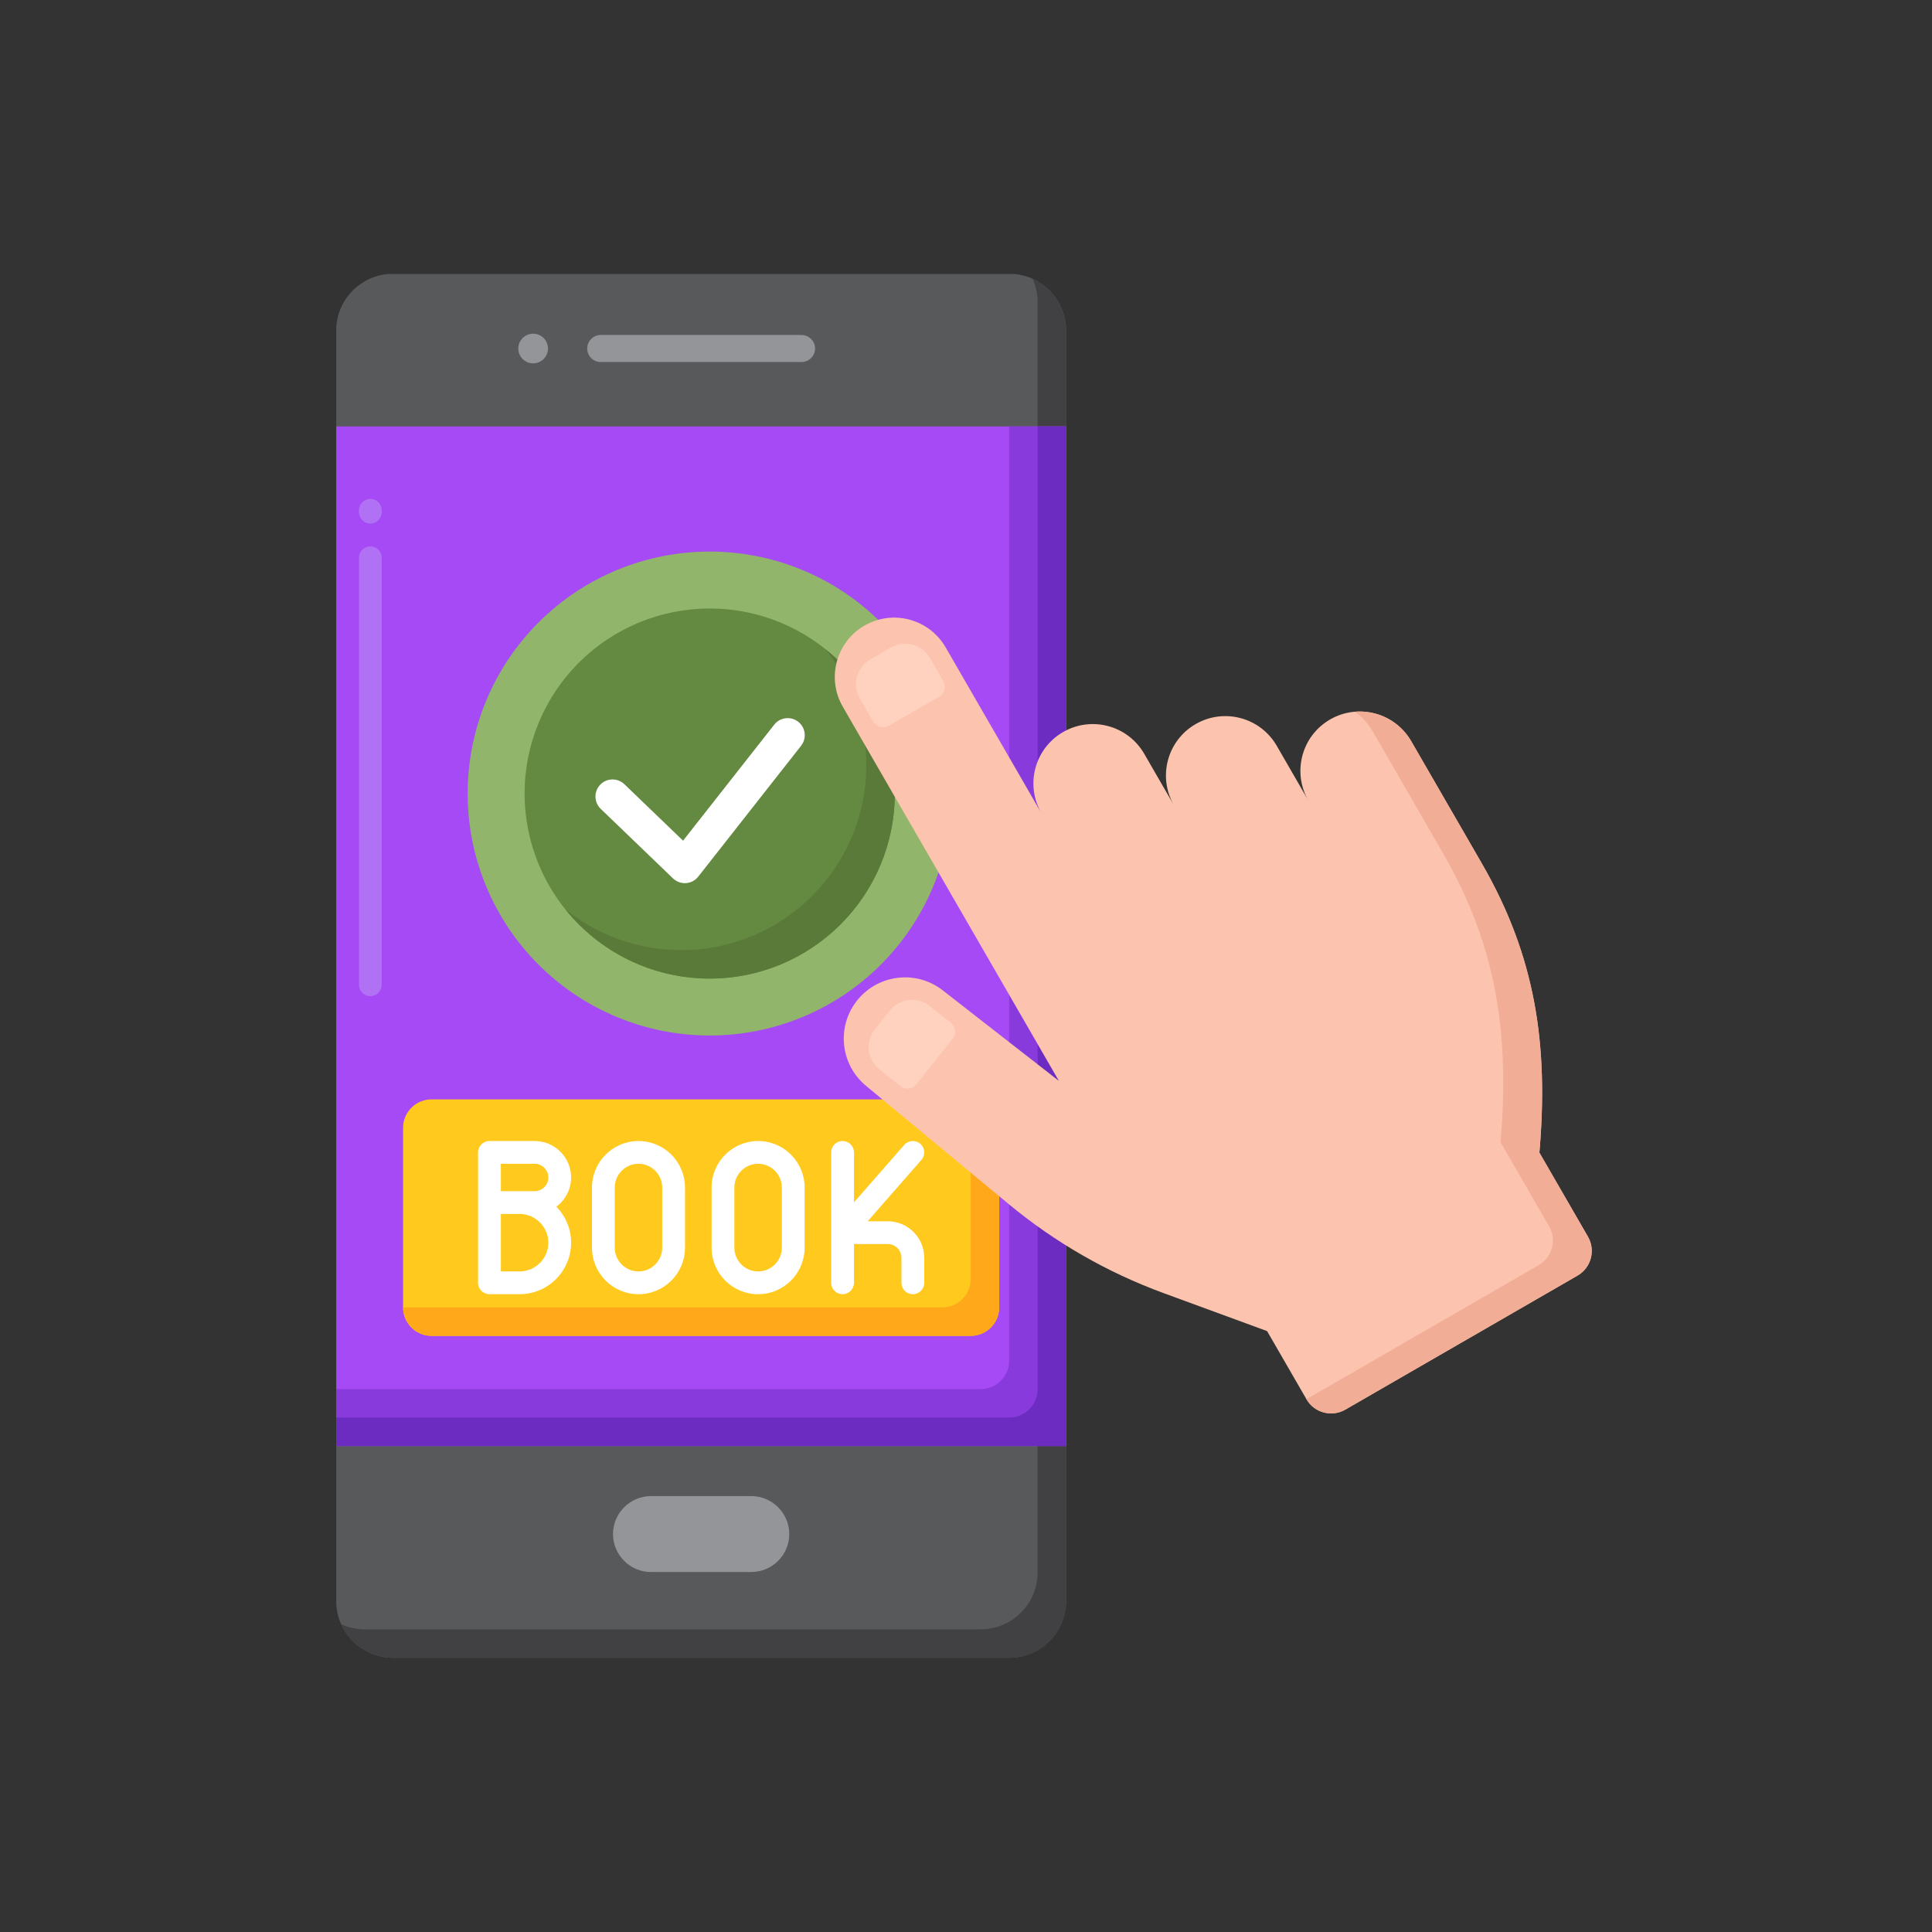
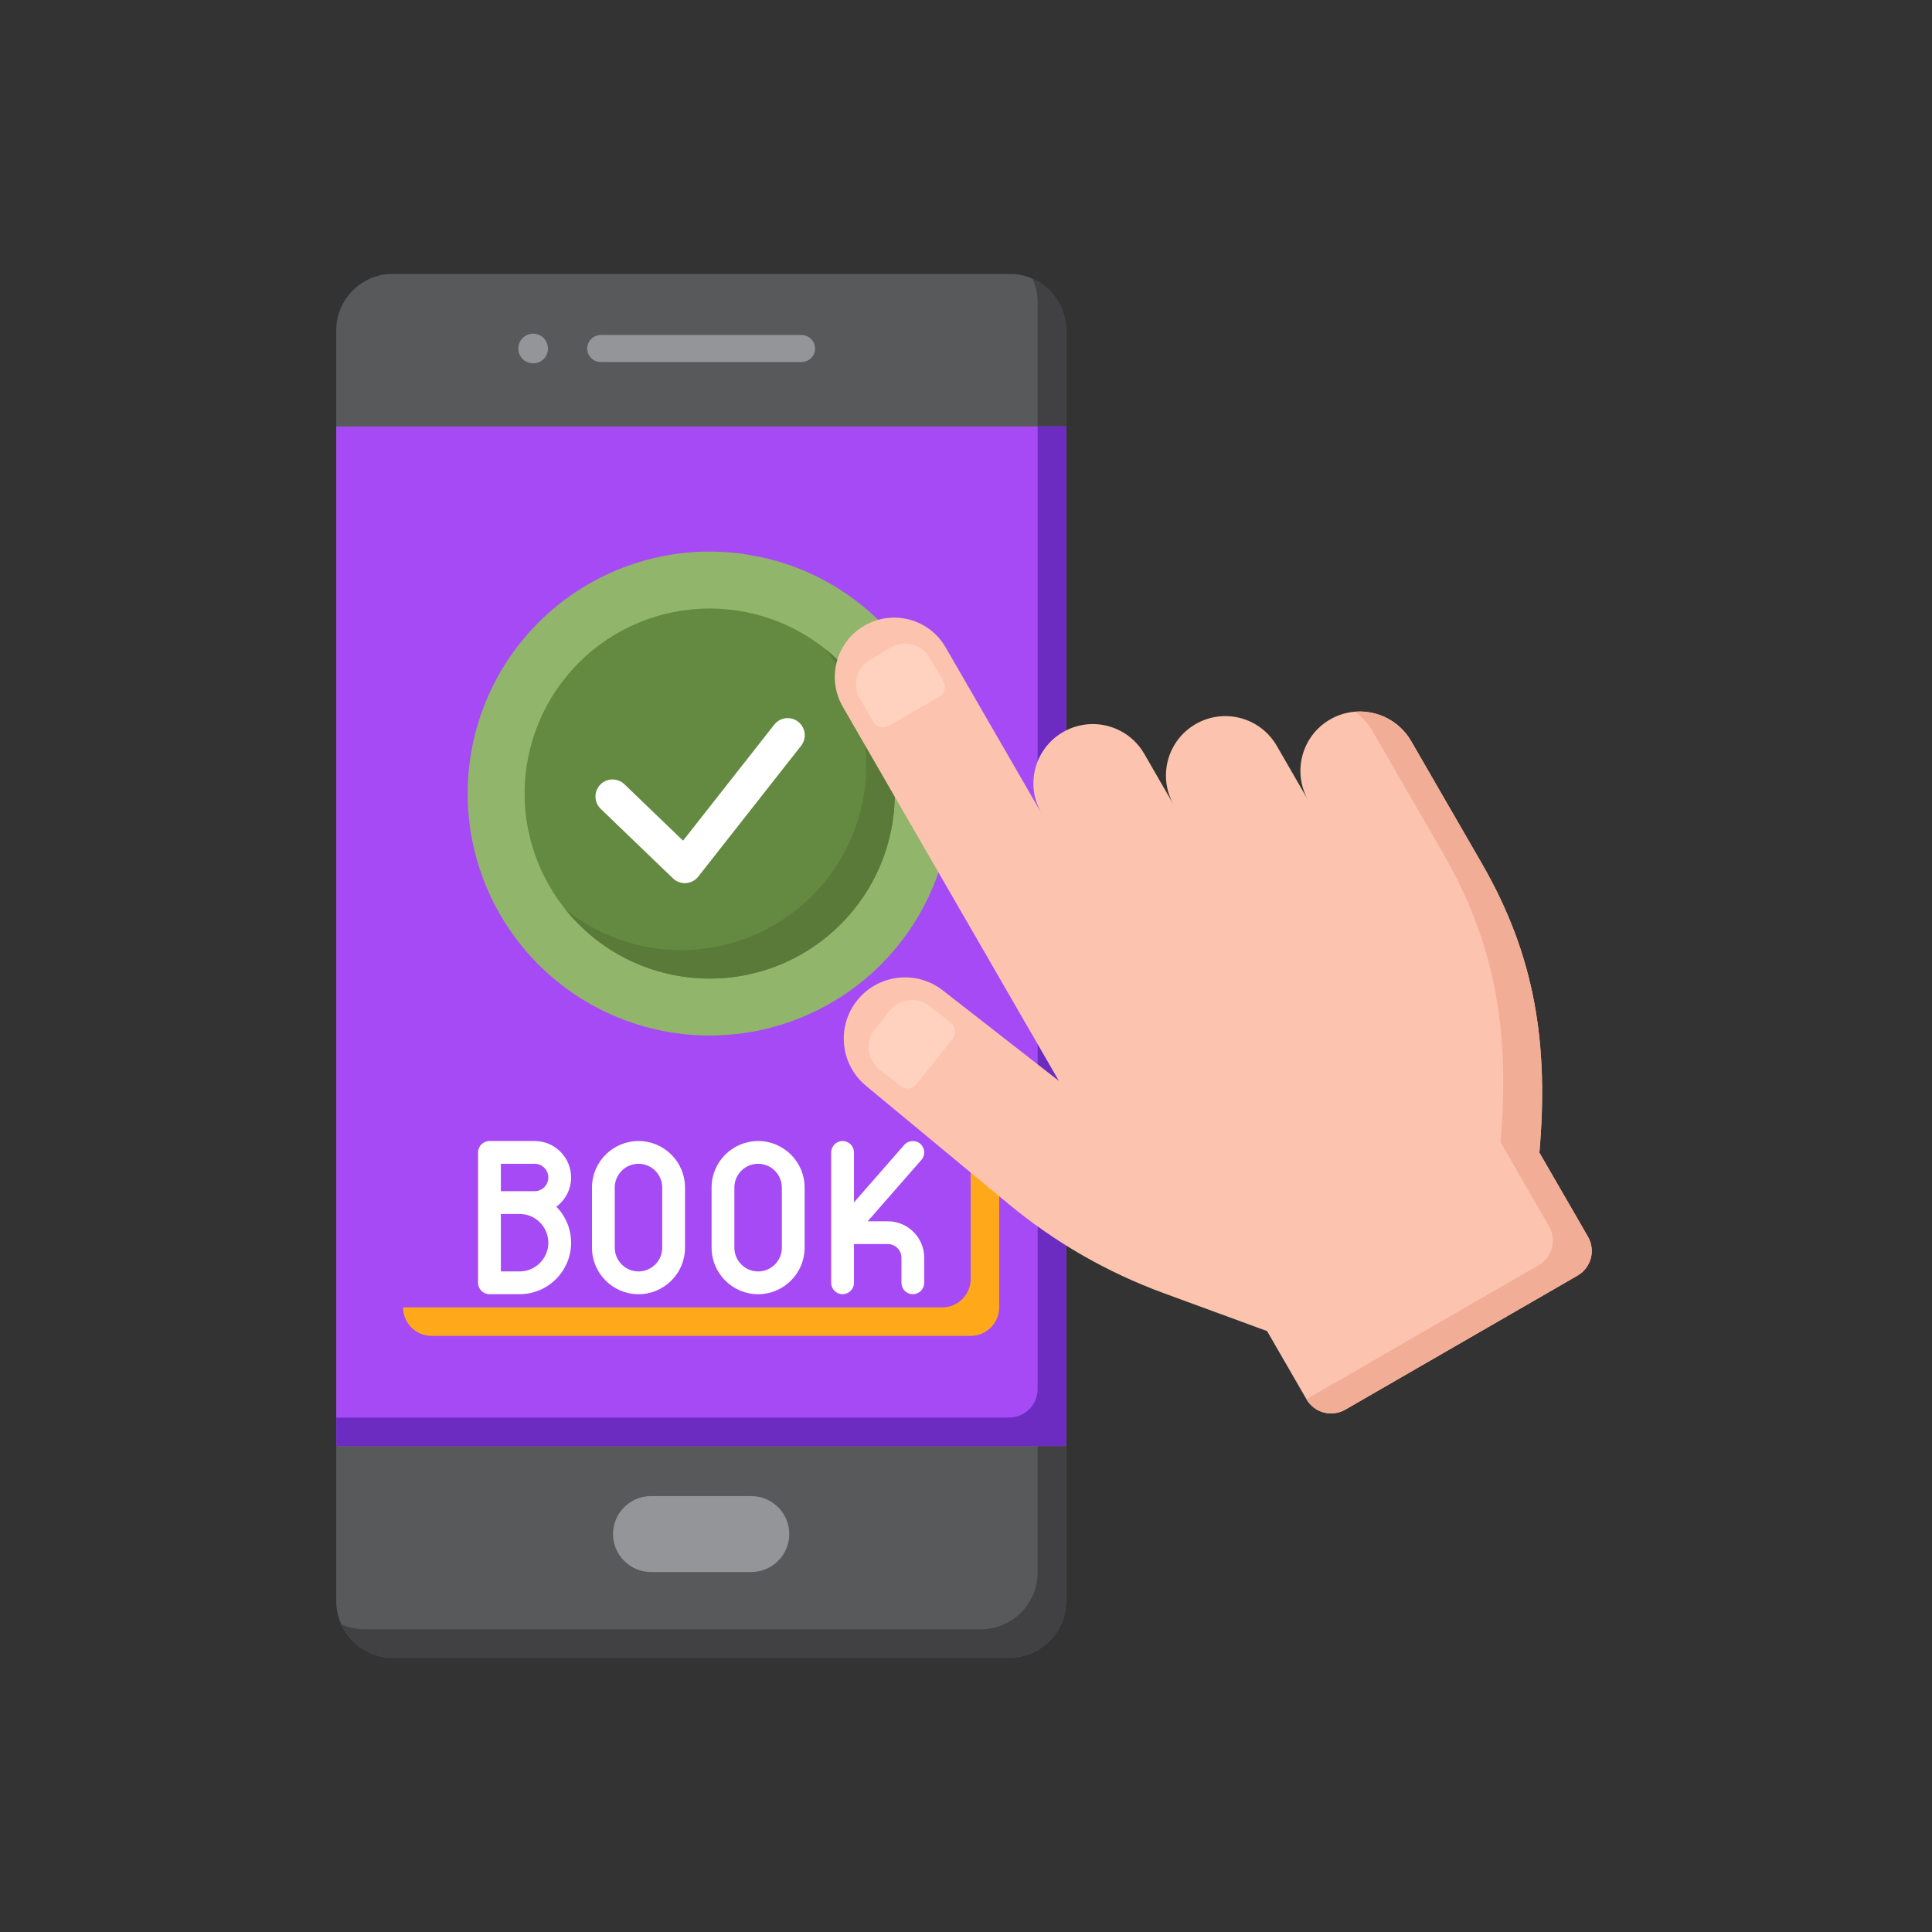
<svg xmlns="http://www.w3.org/2000/svg" width="1400" zoomAndPan="magnify" viewBox="0 0 1050 1050" height="1400" preserveAspectRatio="xMidYMid meet" version="1.2">
  <rect x="0" y="0" width="1050" height="1050" fill="#333333" stroke="none" />
  <defs>
    <clipPath id="e6f16c40bc">
      <path d="M 182.758 148.91 L 580 148.91 L 580 901 L 182.758 901 Z M 182.758 148.91" />
    </clipPath>
    <clipPath id="8ffa9fed7c">
      <path d="M 182.758 231 L 580 231 L 580 786 L 182.758 786 Z M 182.758 231" />
    </clipPath>
    <clipPath id="67f6ac195d">
      <path d="M 182.758 231 L 580 231 L 580 786 L 182.758 786 Z M 182.758 231" />
    </clipPath>
  </defs>
  <g id="28b2d70fa4">
    <g clip-rule="nonzero" clip-path="url(#e6f16c40bc)">
      <path style="stroke:none;fill-rule:nonzero;fill:#58595b;fill-opacity:1;" d="M 213.652 900.977 L 548.457 900.977 C 565.551 900.977 579.41 887.125 579.41 870.035 L 579.41 179.727 C 579.41 162.637 565.551 148.785 548.457 148.785 L 213.652 148.785 C 196.559 148.785 182.699 162.637 182.699 179.727 L 182.699 870.035 C 182.699 887.125 196.559 900.977 213.652 900.977 Z M 213.652 900.977" />
    </g>
    <path style="stroke:none;fill-rule:nonzero;fill:#414042;fill-opacity:1;" d="M 561.176 151.539 C 562.93 155.422 563.934 159.715 563.934 164.258 L 563.934 854.566 C 563.934 871.656 550.074 885.508 532.98 885.508 L 198.176 885.508 C 193.637 885.508 189.34 884.508 185.453 882.754 C 190.309 893.496 201.094 900.98 213.652 900.98 L 548.457 900.98 C 565.551 900.98 579.41 887.129 579.41 870.035 L 579.41 179.727 C 579.41 167.176 571.918 156.395 561.176 151.539 Z M 561.176 151.539" />
    <path style="stroke:none;fill-rule:nonzero;fill:#939598;fill-opacity:1;" d="M 326.477 196.754 L 435.629 196.754 C 439.668 196.754 442.973 193.449 442.973 189.41 C 442.973 185.371 439.668 182.066 435.629 182.066 L 326.477 182.066 C 322.438 182.066 319.133 185.371 319.133 189.41 C 319.133 193.449 322.438 196.754 326.477 196.754 Z M 326.477 196.754" />
    <path style="stroke:none;fill-rule:nonzero;fill:#939598;fill-opacity:1;" d="M 297.809 189.41 C 297.809 189.941 297.758 190.465 297.656 190.984 C 297.551 191.504 297.398 192.008 297.195 192.496 C 296.992 192.984 296.746 193.449 296.449 193.891 C 296.156 194.328 295.824 194.734 295.449 195.109 C 295.074 195.484 294.668 195.82 294.227 196.113 C 293.785 196.406 293.32 196.656 292.832 196.859 C 292.344 197.059 291.84 197.215 291.32 197.316 C 290.801 197.418 290.277 197.473 289.746 197.473 C 289.219 197.473 288.691 197.418 288.172 197.316 C 287.652 197.215 287.148 197.059 286.66 196.859 C 286.172 196.656 285.707 196.406 285.266 196.113 C 284.828 195.82 284.418 195.484 284.047 195.109 C 283.672 194.734 283.336 194.328 283.043 193.891 C 282.75 193.449 282.5 192.984 282.297 192.496 C 282.094 192.008 281.941 191.504 281.84 190.984 C 281.734 190.465 281.684 189.941 281.684 189.41 C 281.684 188.883 281.734 188.355 281.84 187.836 C 281.941 187.32 282.094 186.816 282.297 186.324 C 282.5 185.836 282.75 185.371 283.043 184.934 C 283.336 184.492 283.672 184.086 284.047 183.711 C 284.418 183.336 284.828 183 285.266 182.707 C 285.707 182.414 286.172 182.164 286.66 181.965 C 287.148 181.762 287.652 181.609 288.172 181.504 C 288.691 181.402 289.219 181.348 289.746 181.348 C 290.277 181.348 290.801 181.402 291.32 181.504 C 291.84 181.609 292.344 181.762 292.832 181.965 C 293.32 182.164 293.785 182.414 294.227 182.707 C 294.668 183 295.074 183.336 295.449 183.711 C 295.824 184.086 296.156 184.492 296.449 184.934 C 296.746 185.371 296.992 185.836 297.195 186.324 C 297.398 186.816 297.551 187.32 297.656 187.836 C 297.758 188.355 297.809 188.883 297.809 189.41 Z M 297.809 189.41" />
    <g clip-rule="nonzero" clip-path="url(#8ffa9fed7c)">
      <path style="stroke:none;fill-rule:nonzero;fill:#a54af4;fill-opacity:1;" d="M 182.695 231.758 L 579.41 231.758 L 579.41 785.883 L 182.695 785.883 Z M 182.695 231.758" />
    </g>
-     <path style="stroke:none;fill-rule:nonzero;fill:#b171f4;fill-opacity:1;" d="M 201.27 541.383 C 197.855 541.383 195.082 538.609 195.082 535.195 L 195.082 303.113 C 195.082 299.699 197.855 296.926 201.27 296.926 C 204.688 296.926 207.461 299.699 207.461 303.113 L 207.461 535.195 C 207.461 538.613 204.688 541.383 201.27 541.383 Z M 201.27 284.547 C 197.855 284.547 195.082 281.773 195.082 278.359 L 195.082 277.328 C 195.082 273.914 197.855 271.141 201.27 271.141 C 204.688 271.141 207.461 273.914 207.461 277.328 L 207.461 278.359 C 207.461 281.777 204.688 284.547 201.27 284.547 Z M 201.27 284.547" />
    <g clip-rule="nonzero" clip-path="url(#67f6ac195d)">
-       <path style="stroke:none;fill-rule:nonzero;fill:#893add;fill-opacity:1;" d="M 548.457 231.758 L 548.457 739.469 C 548.457 748.012 541.527 754.941 532.98 754.941 L 182.695 754.941 L 182.695 785.883 L 579.41 785.883 L 579.41 231.758 Z M 548.457 231.758" />
      <path style="stroke:none;fill-rule:nonzero;fill:#6c2bc1;fill-opacity:1;" d="M 563.934 231.758 L 563.934 754.941 C 563.934 763.484 557.004 770.414 548.457 770.414 L 182.695 770.414 L 182.695 785.883 L 579.41 785.883 L 579.41 231.758 Z M 563.934 231.758" />
    </g>
-     <path style="stroke:none;fill-rule:nonzero;fill:#91b56b;fill-opacity:1;" d="M 517.25 431.27 C 517.25 433.422 517.195 435.574 517.09 437.723 C 516.984 439.871 516.828 442.016 516.617 444.16 C 516.406 446.301 516.141 448.438 515.828 450.566 C 515.512 452.695 515.141 454.816 514.723 456.926 C 514.301 459.035 513.832 461.137 513.309 463.223 C 512.785 465.312 512.211 467.387 511.586 469.445 C 510.961 471.504 510.285 473.547 509.559 475.574 C 508.836 477.602 508.059 479.609 507.238 481.598 C 506.414 483.586 505.539 485.551 504.621 487.496 C 503.699 489.445 502.73 491.367 501.719 493.262 C 500.703 495.16 499.641 497.035 498.535 498.879 C 497.426 500.727 496.277 502.543 495.078 504.332 C 493.883 506.121 492.645 507.883 491.363 509.609 C 490.078 511.34 488.754 513.035 487.391 514.699 C 486.023 516.363 484.617 517.992 483.172 519.586 C 481.727 521.184 480.242 522.742 478.719 524.262 C 477.199 525.785 475.641 527.27 474.043 528.715 C 472.449 530.16 470.82 531.562 469.156 532.93 C 467.492 534.293 465.793 535.617 464.062 536.902 C 462.336 538.184 460.574 539.422 458.785 540.617 C 456.996 541.812 455.176 542.965 453.332 544.07 C 451.484 545.176 449.609 546.238 447.711 547.254 C 445.812 548.266 443.891 549.234 441.945 550.156 C 440 551.074 438.031 551.945 436.043 552.77 C 434.055 553.594 432.047 554.367 430.02 555.094 C 427.992 555.82 425.949 556.492 423.887 557.117 C 421.828 557.742 419.754 558.316 417.664 558.84 C 415.574 559.363 413.477 559.836 411.363 560.254 C 409.254 560.676 407.133 561.043 405.004 561.359 C 402.875 561.672 400.738 561.938 398.594 562.148 C 396.453 562.359 394.305 562.516 392.156 562.621 C 390.004 562.727 387.852 562.781 385.699 562.781 C 383.547 562.781 381.395 562.727 379.246 562.621 C 377.094 562.516 374.949 562.359 372.805 562.148 C 370.664 561.938 368.527 561.672 366.398 561.359 C 364.27 561.043 362.148 560.676 360.035 560.254 C 357.926 559.836 355.824 559.363 353.738 558.84 C 351.648 558.316 349.574 557.742 347.512 557.117 C 345.453 556.492 343.41 555.82 341.383 555.094 C 339.355 554.367 337.348 553.594 335.359 552.77 C 333.371 551.945 331.402 551.074 329.457 550.156 C 327.508 549.234 325.586 548.266 323.688 547.254 C 321.789 546.238 319.918 545.176 318.07 544.07 C 316.223 542.965 314.406 541.812 312.617 540.617 C 310.824 539.422 309.066 538.184 307.336 536.902 C 305.605 535.617 303.91 534.293 302.246 532.93 C 300.582 531.562 298.953 530.16 297.355 528.715 C 295.762 527.27 294.203 525.785 292.68 524.262 C 291.16 522.742 289.676 521.184 288.23 519.586 C 286.781 517.992 285.375 516.363 284.012 514.699 C 282.645 513.035 281.32 511.34 280.039 509.609 C 278.758 507.883 277.516 506.121 276.32 504.332 C 275.125 502.543 273.973 500.727 272.867 498.879 C 271.758 497.035 270.699 495.16 269.684 493.262 C 268.668 491.367 267.703 489.445 266.781 487.496 C 265.859 485.551 264.988 483.586 264.164 481.598 C 263.34 479.609 262.566 477.602 261.84 475.574 C 261.117 473.547 260.441 471.504 259.816 469.445 C 259.191 467.387 258.617 465.312 258.094 463.223 C 257.57 461.137 257.098 459.035 256.68 456.926 C 256.258 454.816 255.891 452.695 255.574 450.566 C 255.258 448.438 254.996 446.301 254.785 444.16 C 254.574 442.016 254.414 439.871 254.309 437.723 C 254.203 435.574 254.152 433.422 254.152 431.27 C 254.152 429.117 254.203 426.965 254.309 424.816 C 254.414 422.668 254.574 420.52 254.785 418.379 C 254.996 416.238 255.258 414.102 255.574 411.973 C 255.891 409.844 256.258 407.723 256.68 405.613 C 257.098 403.5 257.57 401.402 258.094 399.312 C 258.617 397.227 259.191 395.152 259.816 393.094 C 260.441 391.035 261.117 388.992 261.84 386.965 C 262.566 384.938 263.34 382.93 264.164 380.941 C 264.988 378.953 265.859 376.984 266.781 375.039 C 267.703 373.094 268.668 371.172 269.684 369.273 C 270.699 367.375 271.758 365.504 272.867 363.656 C 273.973 361.812 275.125 359.996 276.32 358.203 C 277.516 356.414 278.758 354.656 280.039 352.926 C 281.32 351.199 282.645 349.504 284.012 347.84 C 285.375 346.176 286.781 344.547 288.23 342.949 C 289.676 341.355 291.16 339.797 292.68 338.277 C 294.203 336.754 295.762 335.27 297.355 333.824 C 298.953 332.379 300.582 330.973 302.246 329.609 C 303.91 328.242 305.605 326.918 307.336 325.637 C 309.066 324.355 310.824 323.117 312.617 321.922 C 314.406 320.727 316.223 319.574 318.07 318.469 C 319.918 317.359 321.789 316.301 323.688 315.285 C 325.586 314.27 327.508 313.305 329.457 312.383 C 331.402 311.465 333.371 310.59 335.359 309.766 C 337.348 308.945 339.355 308.168 341.383 307.445 C 343.41 306.719 345.453 306.043 347.512 305.418 C 349.574 304.793 351.648 304.223 353.738 303.699 C 355.824 303.176 357.926 302.703 360.035 302.285 C 362.148 301.863 364.27 301.496 366.398 301.18 C 368.527 300.863 370.664 300.602 372.805 300.391 C 374.949 300.18 377.094 300.02 379.246 299.914 C 381.395 299.809 383.547 299.758 385.699 299.758 C 387.852 299.758 390.004 299.809 392.156 299.914 C 394.305 300.02 396.453 300.18 398.594 300.391 C 400.738 300.602 402.875 300.863 405.004 301.18 C 407.133 301.496 409.254 301.863 411.363 302.285 C 413.477 302.703 415.574 303.176 417.664 303.699 C 419.754 304.223 421.828 304.793 423.887 305.418 C 425.949 306.043 427.992 306.719 430.02 307.445 C 432.047 308.168 434.055 308.945 436.043 309.766 C 438.031 310.59 440 311.465 441.945 312.383 C 443.891 313.305 445.812 314.27 447.711 315.285 C 449.609 316.301 451.484 317.359 453.332 318.469 C 455.176 319.574 456.996 320.727 458.785 321.922 C 460.574 323.117 462.336 324.355 464.062 325.637 C 465.793 326.918 467.492 328.242 469.156 329.609 C 470.82 330.973 472.449 332.379 474.043 333.824 C 475.641 335.27 477.199 336.754 478.719 338.277 C 480.242 339.797 481.727 341.355 483.172 342.949 C 484.617 344.547 486.023 346.176 487.391 347.84 C 488.754 349.504 490.078 351.199 491.363 352.926 C 492.645 354.656 493.883 356.414 495.078 358.203 C 496.277 359.996 497.426 361.812 498.535 363.656 C 499.641 365.504 500.703 367.375 501.719 369.273 C 502.73 371.172 503.699 373.094 504.621 375.039 C 505.539 376.984 506.414 378.953 507.238 380.941 C 508.059 382.93 508.836 384.938 509.559 386.965 C 510.285 388.992 510.961 391.035 511.586 393.094 C 512.211 395.152 512.785 397.227 513.309 399.312 C 513.832 401.402 514.301 403.5 514.723 405.613 C 515.141 407.723 515.512 409.844 515.828 411.973 C 516.141 414.102 516.406 416.238 516.617 418.379 C 516.828 420.52 516.984 422.668 517.09 424.816 C 517.195 426.965 517.25 429.117 517.25 431.27 Z M 517.25 431.27" />
+     <path style="stroke:none;fill-rule:nonzero;fill:#91b56b;fill-opacity:1;" d="M 517.25 431.27 C 517.25 433.422 517.195 435.574 517.09 437.723 C 516.984 439.871 516.828 442.016 516.617 444.16 C 516.406 446.301 516.141 448.438 515.828 450.566 C 515.512 452.695 515.141 454.816 514.723 456.926 C 514.301 459.035 513.832 461.137 513.309 463.223 C 512.785 465.312 512.211 467.387 511.586 469.445 C 510.961 471.504 510.285 473.547 509.559 475.574 C 508.836 477.602 508.059 479.609 507.238 481.598 C 506.414 483.586 505.539 485.551 504.621 487.496 C 503.699 489.445 502.73 491.367 501.719 493.262 C 500.703 495.16 499.641 497.035 498.535 498.879 C 497.426 500.727 496.277 502.543 495.078 504.332 C 493.883 506.121 492.645 507.883 491.363 509.609 C 490.078 511.34 488.754 513.035 487.391 514.699 C 486.023 516.363 484.617 517.992 483.172 519.586 C 481.727 521.184 480.242 522.742 478.719 524.262 C 477.199 525.785 475.641 527.27 474.043 528.715 C 472.449 530.16 470.82 531.562 469.156 532.93 C 467.492 534.293 465.793 535.617 464.062 536.902 C 462.336 538.184 460.574 539.422 458.785 540.617 C 456.996 541.812 455.176 542.965 453.332 544.07 C 451.484 545.176 449.609 546.238 447.711 547.254 C 445.812 548.266 443.891 549.234 441.945 550.156 C 440 551.074 438.031 551.945 436.043 552.77 C 434.055 553.594 432.047 554.367 430.02 555.094 C 427.992 555.82 425.949 556.492 423.887 557.117 C 421.828 557.742 419.754 558.316 417.664 558.84 C 415.574 559.363 413.477 559.836 411.363 560.254 C 409.254 560.676 407.133 561.043 405.004 561.359 C 402.875 561.672 400.738 561.938 398.594 562.148 C 396.453 562.359 394.305 562.516 392.156 562.621 C 390.004 562.727 387.852 562.781 385.699 562.781 C 383.547 562.781 381.395 562.727 379.246 562.621 C 377.094 562.516 374.949 562.359 372.805 562.148 C 370.664 561.938 368.527 561.672 366.398 561.359 C 364.27 561.043 362.148 560.676 360.035 560.254 C 357.926 559.836 355.824 559.363 353.738 558.84 C 351.648 558.316 349.574 557.742 347.512 557.117 C 345.453 556.492 343.41 555.82 341.383 555.094 C 339.355 554.367 337.348 553.594 335.359 552.77 C 333.371 551.945 331.402 551.074 329.457 550.156 C 327.508 549.234 325.586 548.266 323.688 547.254 C 321.789 546.238 319.918 545.176 318.07 544.07 C 316.223 542.965 314.406 541.812 312.617 540.617 C 310.824 539.422 309.066 538.184 307.336 536.902 C 305.605 535.617 303.91 534.293 302.246 532.93 C 300.582 531.562 298.953 530.16 297.355 528.715 C 295.762 527.27 294.203 525.785 292.68 524.262 C 291.16 522.742 289.676 521.184 288.23 519.586 C 286.781 517.992 285.375 516.363 284.012 514.699 C 282.645 513.035 281.32 511.34 280.039 509.609 C 278.758 507.883 277.516 506.121 276.32 504.332 C 275.125 502.543 273.973 500.727 272.867 498.879 C 271.758 497.035 270.699 495.16 269.684 493.262 C 268.668 491.367 267.703 489.445 266.781 487.496 C 265.859 485.551 264.988 483.586 264.164 481.598 C 263.34 479.609 262.566 477.602 261.84 475.574 C 261.117 473.547 260.441 471.504 259.816 469.445 C 259.191 467.387 258.617 465.312 258.094 463.223 C 257.57 461.137 257.098 459.035 256.68 456.926 C 256.258 454.816 255.891 452.695 255.574 450.566 C 255.258 448.438 254.996 446.301 254.785 444.16 C 254.574 442.016 254.414 439.871 254.309 437.723 C 254.203 435.574 254.152 433.422 254.152 431.27 C 254.152 429.117 254.203 426.965 254.309 424.816 C 254.414 422.668 254.574 420.52 254.785 418.379 C 254.996 416.238 255.258 414.102 255.574 411.973 C 255.891 409.844 256.258 407.723 256.68 405.613 C 257.098 403.5 257.57 401.402 258.094 399.312 C 258.617 397.227 259.191 395.152 259.816 393.094 C 260.441 391.035 261.117 388.992 261.84 386.965 C 262.566 384.938 263.34 382.93 264.164 380.941 C 264.988 378.953 265.859 376.984 266.781 375.039 C 267.703 373.094 268.668 371.172 269.684 369.273 C 270.699 367.375 271.758 365.504 272.867 363.656 C 273.973 361.812 275.125 359.996 276.32 358.203 C 277.516 356.414 278.758 354.656 280.039 352.926 C 281.32 351.199 282.645 349.504 284.012 347.84 C 285.375 346.176 286.781 344.547 288.23 342.949 C 289.676 341.355 291.16 339.797 292.68 338.277 C 294.203 336.754 295.762 335.27 297.355 333.824 C 298.953 332.379 300.582 330.973 302.246 329.609 C 303.91 328.242 305.605 326.918 307.336 325.637 C 309.066 324.355 310.824 323.117 312.617 321.922 C 314.406 320.727 316.223 319.574 318.07 318.469 C 319.918 317.359 321.789 316.301 323.688 315.285 C 325.586 314.27 327.508 313.305 329.457 312.383 C 331.402 311.465 333.371 310.59 335.359 309.766 C 337.348 308.945 339.355 308.168 341.383 307.445 C 343.41 306.719 345.453 306.043 347.512 305.418 C 349.574 304.793 351.648 304.223 353.738 303.699 C 355.824 303.176 357.926 302.703 360.035 302.285 C 362.148 301.863 364.27 301.496 366.398 301.18 C 368.527 300.863 370.664 300.602 372.805 300.391 C 374.949 300.18 377.094 300.02 379.246 299.914 C 381.395 299.809 383.547 299.758 385.699 299.758 C 387.852 299.758 390.004 299.809 392.156 299.914 C 394.305 300.02 396.453 300.18 398.594 300.391 C 400.738 300.602 402.875 300.863 405.004 301.18 C 413.477 302.703 415.574 303.176 417.664 303.699 C 419.754 304.223 421.828 304.793 423.887 305.418 C 425.949 306.043 427.992 306.719 430.02 307.445 C 432.047 308.168 434.055 308.945 436.043 309.766 C 438.031 310.59 440 311.465 441.945 312.383 C 443.891 313.305 445.812 314.27 447.711 315.285 C 449.609 316.301 451.484 317.359 453.332 318.469 C 455.176 319.574 456.996 320.727 458.785 321.922 C 460.574 323.117 462.336 324.355 464.062 325.637 C 465.793 326.918 467.492 328.242 469.156 329.609 C 470.82 330.973 472.449 332.379 474.043 333.824 C 475.641 335.27 477.199 336.754 478.719 338.277 C 480.242 339.797 481.727 341.355 483.172 342.949 C 484.617 344.547 486.023 346.176 487.391 347.84 C 488.754 349.504 490.078 351.199 491.363 352.926 C 492.645 354.656 493.883 356.414 495.078 358.203 C 496.277 359.996 497.426 361.812 498.535 363.656 C 499.641 365.504 500.703 367.375 501.719 369.273 C 502.73 371.172 503.699 373.094 504.621 375.039 C 505.539 376.984 506.414 378.953 507.238 380.941 C 508.059 382.93 508.836 384.938 509.559 386.965 C 510.285 388.992 510.961 391.035 511.586 393.094 C 512.211 395.152 512.785 397.227 513.309 399.312 C 513.832 401.402 514.301 403.5 514.723 405.613 C 515.141 407.723 515.512 409.844 515.828 411.973 C 516.141 414.102 516.406 416.238 516.617 418.379 C 516.828 420.52 516.984 422.668 517.09 424.816 C 517.195 426.965 517.25 429.117 517.25 431.27 Z M 517.25 431.27" />
    <path style="stroke:none;fill-rule:nonzero;fill:#648940;fill-opacity:1;" d="M 486.297 431.27 C 486.297 432.914 486.258 434.559 486.176 436.203 C 486.094 437.848 485.973 439.488 485.812 441.125 C 485.652 442.766 485.449 444.398 485.207 446.023 C 484.965 447.652 484.684 449.273 484.363 450.891 C 484.043 452.504 483.684 454.109 483.281 455.703 C 482.883 457.301 482.445 458.887 481.965 460.461 C 481.488 462.039 480.973 463.602 480.418 465.148 C 479.863 466.699 479.27 468.234 478.641 469.754 C 478.008 471.273 477.344 472.781 476.641 474.266 C 475.934 475.754 475.195 477.227 474.418 478.676 C 473.645 480.129 472.832 481.559 471.984 482.973 C 471.141 484.383 470.258 485.773 469.344 487.141 C 468.43 488.512 467.48 489.855 466.5 491.176 C 465.52 492.5 464.508 493.797 463.461 495.07 C 462.418 496.34 461.344 497.586 460.238 498.805 C 459.133 500.027 457.996 501.219 456.832 502.383 C 455.668 503.547 454.477 504.68 453.258 505.785 C 452.039 506.891 450.789 507.965 449.52 509.008 C 448.246 510.055 446.949 511.066 445.625 512.047 C 444.305 513.027 442.957 513.973 441.59 514.887 C 440.219 515.801 438.828 516.684 437.418 517.527 C 436.004 518.375 434.574 519.188 433.121 519.961 C 431.668 520.738 430.199 521.477 428.711 522.18 C 427.223 522.887 425.719 523.551 424.195 524.184 C 422.676 524.812 421.141 525.402 419.59 525.957 C 418.039 526.512 416.477 527.027 414.902 527.508 C 413.328 527.984 411.742 528.422 410.145 528.824 C 408.547 529.223 406.941 529.582 405.324 529.906 C 403.711 530.227 402.09 530.508 400.461 530.75 C 398.832 530.988 397.199 531.191 395.562 531.352 C 393.922 531.516 392.281 531.637 390.637 531.715 C 388.992 531.797 387.348 531.836 385.699 531.836 C 384.055 531.836 382.41 531.797 380.766 531.715 C 379.121 531.637 377.48 531.516 375.84 531.352 C 374.203 531.191 372.566 530.988 370.941 530.75 C 369.312 530.508 367.691 530.227 366.074 529.906 C 364.461 529.582 362.855 529.223 361.258 528.824 C 359.66 528.422 358.074 527.984 356.5 527.508 C 354.922 527.027 353.359 526.512 351.809 525.957 C 350.262 525.402 348.727 524.812 347.203 524.184 C 345.684 523.551 344.18 522.887 342.691 522.18 C 341.203 521.477 339.73 520.738 338.281 519.961 C 336.828 519.188 335.395 518.375 333.984 517.527 C 332.57 516.684 331.18 515.801 329.812 514.887 C 328.441 513.973 327.098 513.027 325.773 512.047 C 324.453 511.066 323.156 510.055 321.883 509.008 C 320.609 507.965 319.363 506.891 318.145 505.785 C 316.926 504.68 315.73 503.547 314.566 502.383 C 313.402 501.219 312.27 500.027 311.164 498.805 C 310.059 497.586 308.984 496.34 307.938 495.07 C 306.895 493.797 305.883 492.5 304.898 491.176 C 303.918 489.855 302.973 488.512 302.059 487.141 C 301.141 485.773 300.262 484.383 299.414 482.973 C 298.57 481.559 297.758 480.129 296.98 478.676 C 296.207 477.227 295.465 475.754 294.762 474.266 C 294.059 472.781 293.391 471.273 292.762 469.754 C 292.133 468.234 291.539 466.699 290.984 465.148 C 290.43 463.602 289.914 462.039 289.434 460.461 C 288.957 458.887 288.52 457.301 288.117 455.703 C 287.719 454.109 287.359 452.504 287.035 450.891 C 286.715 449.273 286.434 447.652 286.191 446.027 C 285.949 444.398 285.75 442.766 285.59 441.125 C 285.426 439.488 285.305 437.848 285.227 436.203 C 285.145 434.559 285.105 432.914 285.105 431.27 C 285.105 429.625 285.145 427.977 285.227 426.336 C 285.305 424.691 285.426 423.051 285.59 421.41 C 285.75 419.773 285.949 418.141 286.191 416.512 C 286.434 414.883 286.715 413.262 287.035 411.648 C 287.359 410.035 287.719 408.43 288.117 406.832 C 288.52 405.238 288.957 403.652 289.434 402.074 C 289.914 400.5 290.43 398.938 290.984 397.387 C 291.539 395.84 292.133 394.305 292.762 392.781 C 293.391 391.262 294.059 389.758 294.762 388.27 C 295.465 386.781 296.207 385.312 296.98 383.863 C 297.758 382.41 298.57 380.977 299.414 379.566 C 300.262 378.156 301.141 376.766 302.059 375.395 C 302.973 374.027 303.918 372.684 304.898 371.359 C 305.883 370.039 306.895 368.742 307.938 367.469 C 308.984 366.195 310.059 364.949 311.164 363.73 C 312.27 362.512 313.402 361.32 314.566 360.156 C 315.73 358.992 316.926 357.859 318.145 356.754 C 319.363 355.648 320.609 354.574 321.883 353.527 C 323.156 352.484 324.453 351.473 325.773 350.492 C 327.098 349.512 328.441 348.562 329.812 347.648 C 331.18 346.734 332.57 345.855 333.984 345.008 C 335.395 344.164 336.828 343.352 338.281 342.574 C 339.73 341.801 341.203 341.059 342.691 340.355 C 344.18 339.652 345.684 338.984 347.203 338.355 C 348.727 337.727 350.262 337.133 351.809 336.578 C 353.359 336.023 354.922 335.508 356.5 335.031 C 358.074 334.555 359.66 334.113 361.258 333.715 C 362.855 333.316 364.461 332.953 366.074 332.633 C 367.691 332.312 369.312 332.031 370.941 331.789 C 372.566 331.547 374.203 331.348 375.84 331.184 C 377.48 331.023 379.121 330.902 380.766 330.82 C 382.41 330.742 384.055 330.699 385.699 330.699 C 387.348 330.699 388.992 330.742 390.637 330.82 C 392.281 330.902 393.922 331.023 395.562 331.184 C 397.199 331.348 398.832 331.547 400.461 331.789 C 402.09 332.031 403.711 332.312 405.324 332.633 C 406.941 332.953 408.547 333.316 410.145 333.715 C 411.742 334.113 413.328 334.555 414.902 335.031 C 416.477 335.508 418.039 336.023 419.59 336.578 C 421.141 337.133 422.676 337.727 424.195 338.355 C 425.719 338.984 427.223 339.652 428.711 340.355 C 430.199 341.059 431.668 341.801 433.121 342.574 C 434.574 343.352 436.004 344.164 437.418 345.008 C 438.828 345.855 440.219 346.734 441.59 347.648 C 442.957 348.562 444.305 349.512 445.625 350.492 C 446.949 351.473 448.246 352.484 449.52 353.527 C 450.789 354.574 452.039 355.648 453.258 356.754 C 454.477 357.859 455.668 358.992 456.832 360.156 C 457.996 361.32 459.133 362.512 460.238 363.73 C 461.344 364.949 462.418 366.195 463.461 367.469 C 464.508 368.742 465.52 370.039 466.5 371.359 C 467.48 372.684 468.43 374.027 469.344 375.395 C 470.258 376.766 471.141 378.156 471.984 379.566 C 472.832 380.977 473.645 382.41 474.418 383.863 C 475.195 385.312 475.934 386.781 476.641 388.27 C 477.344 389.758 478.008 391.262 478.641 392.781 C 479.27 394.305 479.863 395.84 480.418 397.387 C 480.973 398.938 481.488 400.5 481.965 402.074 C 482.445 403.652 482.883 405.238 483.281 406.832 C 483.684 408.43 484.043 410.035 484.363 411.648 C 484.684 413.262 484.965 414.883 485.207 416.512 C 485.449 418.141 485.652 419.773 485.812 421.41 C 485.973 423.051 486.094 424.691 486.176 426.336 C 486.258 427.977 486.297 429.625 486.297 431.27 Z M 486.297 431.27" />
    <path style="stroke:none;fill-rule:nonzero;fill:#5a7a39;fill-opacity:1;" d="M 448.66 352.855 C 462.512 370.09 470.82 391.969 470.82 415.797 C 470.82 471.34 425.781 516.363 370.223 516.363 C 346.387 516.363 324.504 508.059 307.266 494.211 C 325.703 517.141 353.98 531.836 385.699 531.836 C 441.258 531.836 486.297 486.809 486.297 431.27 C 486.297 399.559 471.602 371.289 448.66 352.855 Z M 448.66 352.855" />
    <path style="stroke:none;fill-rule:nonzero;fill:#ffffff;fill-opacity:1;" d="M 372.188 479.977 C 369.793 479.977 367.48 479.051 365.746 477.383 L 326.469 439.586 C 322.773 436.031 322.66 430.156 326.219 426.461 C 329.773 422.77 335.652 422.652 339.348 426.211 L 371.227 456.887 L 420.781 393.836 C 423.949 389.805 429.789 389.105 433.82 392.273 C 437.852 395.438 438.551 401.277 435.383 405.309 L 379.48 476.434 C 377.859 478.496 375.441 479.777 372.824 479.957 C 372.613 479.969 372.398 479.977 372.188 479.977 Z M 372.188 479.977" />
-     <path style="stroke:none;fill-rule:nonzero;fill:#ffc91d;fill-opacity:1;" d="M 527.562 726.008 L 234.543 726.008 C 225.996 726.008 219.066 719.078 219.066 710.535 L 219.066 612.949 C 219.066 604.406 225.996 597.48 234.543 597.48 L 527.562 597.48 C 536.109 597.48 543.039 604.406 543.039 612.949 L 543.039 710.535 C 543.039 719.082 536.109 726.008 527.562 726.008 Z M 527.562 726.008" />
    <path style="stroke:none;fill-rule:nonzero;fill:#ffa91a;fill-opacity:1;" d="M 527.562 597.48 L 527.562 695.062 C 527.562 703.609 520.633 710.535 512.086 710.535 L 219.066 710.535 C 219.066 719.078 225.996 726.008 234.543 726.008 L 527.562 726.008 C 536.109 726.008 543.039 719.078 543.039 710.535 L 543.039 612.949 C 543.039 604.406 536.109 597.48 527.562 597.48 Z M 527.562 597.48" />
    <path style="stroke:none;fill-rule:nonzero;fill:#ffffff;fill-opacity:1;" d="M 310.383 639.938 C 310.383 629.008 301.488 620.117 290.559 620.117 L 266.016 620.117 C 262.598 620.117 259.824 622.891 259.824 626.305 L 259.824 697.184 C 259.824 700.602 262.598 703.371 266.016 703.371 L 282.375 703.371 C 297.82 703.371 310.383 690.812 310.383 675.379 C 310.383 667.77 307.32 660.863 302.375 655.816 C 307.223 652.195 310.383 646.434 310.383 639.938 Z M 272.207 632.496 L 290.562 632.496 C 294.664 632.496 298.004 635.832 298.004 639.938 C 298.004 644.039 294.664 647.379 290.562 647.379 L 272.207 647.379 Z M 282.375 690.996 L 272.207 690.996 L 272.207 659.758 L 282.375 659.758 C 290.992 659.758 298 666.766 298 675.379 C 298 683.988 290.992 690.996 282.375 690.996 Z M 282.375 690.996" />
    <path style="stroke:none;fill-rule:nonzero;fill:#ffffff;fill-opacity:1;" d="M 482.465 663.734 L 471.566 663.734 L 500.758 630.383 C 503.008 627.809 502.75 623.898 500.176 621.648 C 497.605 619.402 493.695 619.66 491.441 622.23 L 464.117 653.449 L 464.117 626.305 C 464.117 622.891 461.344 620.117 457.926 620.117 C 454.508 620.117 451.734 622.891 451.734 626.305 L 451.734 697.184 C 451.734 700.602 454.508 703.371 457.926 703.371 C 461.344 703.371 464.117 700.602 464.117 697.184 L 464.117 676.109 L 482.469 676.109 C 486.574 676.109 489.914 679.449 489.914 683.555 L 489.914 697.184 C 489.914 700.602 492.688 703.371 496.102 703.371 C 499.52 703.371 502.293 700.602 502.293 697.184 L 502.293 683.555 C 502.289 672.625 493.398 663.734 482.465 663.734 Z M 482.465 663.734" />
    <path style="stroke:none;fill-rule:nonzero;fill:#ffffff;fill-opacity:1;" d="M 347.008 620.117 C 333.07 620.117 321.73 631.457 321.73 645.391 L 321.73 678.105 C 321.73 692.039 333.07 703.375 347.008 703.375 C 360.949 703.375 372.289 692.039 372.289 678.105 L 372.289 645.391 C 372.289 631.453 360.949 620.117 347.008 620.117 Z M 359.906 678.102 C 359.906 685.207 354.121 690.996 347.008 690.996 C 339.898 690.996 334.109 685.211 334.109 678.102 L 334.109 645.387 C 334.109 638.277 339.895 632.492 347.008 632.492 C 354.121 632.492 359.906 638.277 359.906 645.387 Z M 359.906 678.102" />
    <path style="stroke:none;fill-rule:nonzero;fill:#ffffff;fill-opacity:1;" d="M 412.012 620.117 C 398.074 620.117 386.73 631.457 386.73 645.391 L 386.73 678.105 C 386.73 692.039 398.074 703.375 412.012 703.375 C 425.949 703.375 437.289 692.039 437.289 678.105 L 437.289 645.391 C 437.289 631.453 425.949 620.117 412.012 620.117 Z M 424.91 678.102 C 424.91 685.207 419.125 690.996 412.012 690.996 C 404.902 690.996 399.113 685.211 399.113 678.102 L 399.113 645.387 C 399.113 638.277 404.898 632.492 412.012 632.492 C 419.125 632.492 424.91 638.277 424.91 645.387 Z M 424.91 678.102" />
    <path style="stroke:none;fill-rule:nonzero;fill:#fcc4ae;fill-opacity:1;" d="M 863.02 672.121 L 836.633 626.434 C 841.621 568.039 834.684 520.086 805.371 469.328 L 799.074 458.418 L 799.074 458.414 L 766.965 402.82 C 758.055 387.387 738.32 382.102 722.883 391.012 C 707.449 399.918 702.16 419.648 711.066 435.078 L 693.891 405.332 C 684.977 389.898 665.242 384.613 649.805 393.523 C 634.371 402.434 629.082 422.164 637.992 437.594 L 621.859 409.656 C 612.945 394.223 593.211 388.938 577.773 397.848 C 562.34 406.754 557.051 426.484 565.965 441.918 L 513.918 351.797 C 505.008 336.367 485.273 331.082 469.836 339.988 C 454.398 348.898 449.113 368.629 458.023 384.062 L 575.48 587.441 L 512.344 538.219 C 497.652 526.762 476.418 529.59 465.238 544.488 C 454.578 558.695 456.949 578.758 470.621 590.09 L 548.141 654.344 C 573.242 675.148 601.703 691.52 632.312 702.75 L 688.641 723.422 L 710.016 760.434 C 714.289 767.832 723.754 770.371 731.156 766.098 L 857.355 693.258 C 864.754 688.984 867.293 679.52 863.02 672.121 Z M 863.02 672.121" />
    <path style="stroke:none;fill-rule:nonzero;fill:#ffd2c0;fill-opacity:1;" d="M 505.359 357.582 L 512.648 370.199 C 514.355 373.16 513.344 376.945 510.383 378.652 L 483.051 394.426 C 480.09 396.137 476.301 395.125 474.594 392.16 L 467.309 379.547 C 463.031 372.148 465.57 362.684 472.973 358.41 L 484.219 351.918 C 491.625 347.648 501.09 350.184 505.359 357.582 Z M 505.359 357.582" />
    <path style="stroke:none;fill-rule:nonzero;fill:#ffd2c0;fill-opacity:1;" d="M 505.34 546.797 L 516.734 555.875 C 519.406 558.008 519.848 561.898 517.715 564.574 L 498.043 589.246 C 495.91 591.918 492.016 592.359 489.344 590.227 L 477.949 581.148 C 471.266 575.82 470.168 566.086 475.496 559.406 L 483.59 549.254 C 488.914 542.57 498.652 541.469 505.34 546.797 Z M 505.34 546.797" />
    <path style="stroke:none;fill-rule:nonzero;fill:#f2ad97;fill-opacity:1;" d="M 736.293 386.832 C 740.074 389.461 743.367 392.906 745.82 397.156 L 777.93 452.75 L 777.93 452.754 L 784.227 463.664 C 813.539 514.422 820.477 562.375 815.488 620.77 L 841.875 666.461 C 846.148 673.859 843.609 683.32 836.211 687.594 L 710.012 760.434 C 714.285 767.832 723.754 770.371 731.152 766.098 L 857.352 693.258 C 864.75 688.984 867.289 679.52 863.016 672.121 L 836.629 626.434 C 841.617 568.039 834.68 520.086 805.367 469.328 L 799.07 458.418 L 799.07 458.414 L 766.961 402.82 C 760.504 391.641 748.367 385.82 736.293 386.832 Z M 736.293 386.832" />
    <path style="stroke:none;fill-rule:nonzero;fill:#939598;fill-opacity:1;" d="M 408.316 854.359 L 353.793 854.359 C 342.445 854.359 333.156 845.074 333.156 833.727 C 333.156 822.379 342.445 813.098 353.793 813.098 L 408.316 813.098 C 419.664 813.098 428.949 822.379 428.949 833.727 C 428.949 845.074 419.66 854.359 408.316 854.359 Z M 408.316 854.359" />
  </g>
</svg>